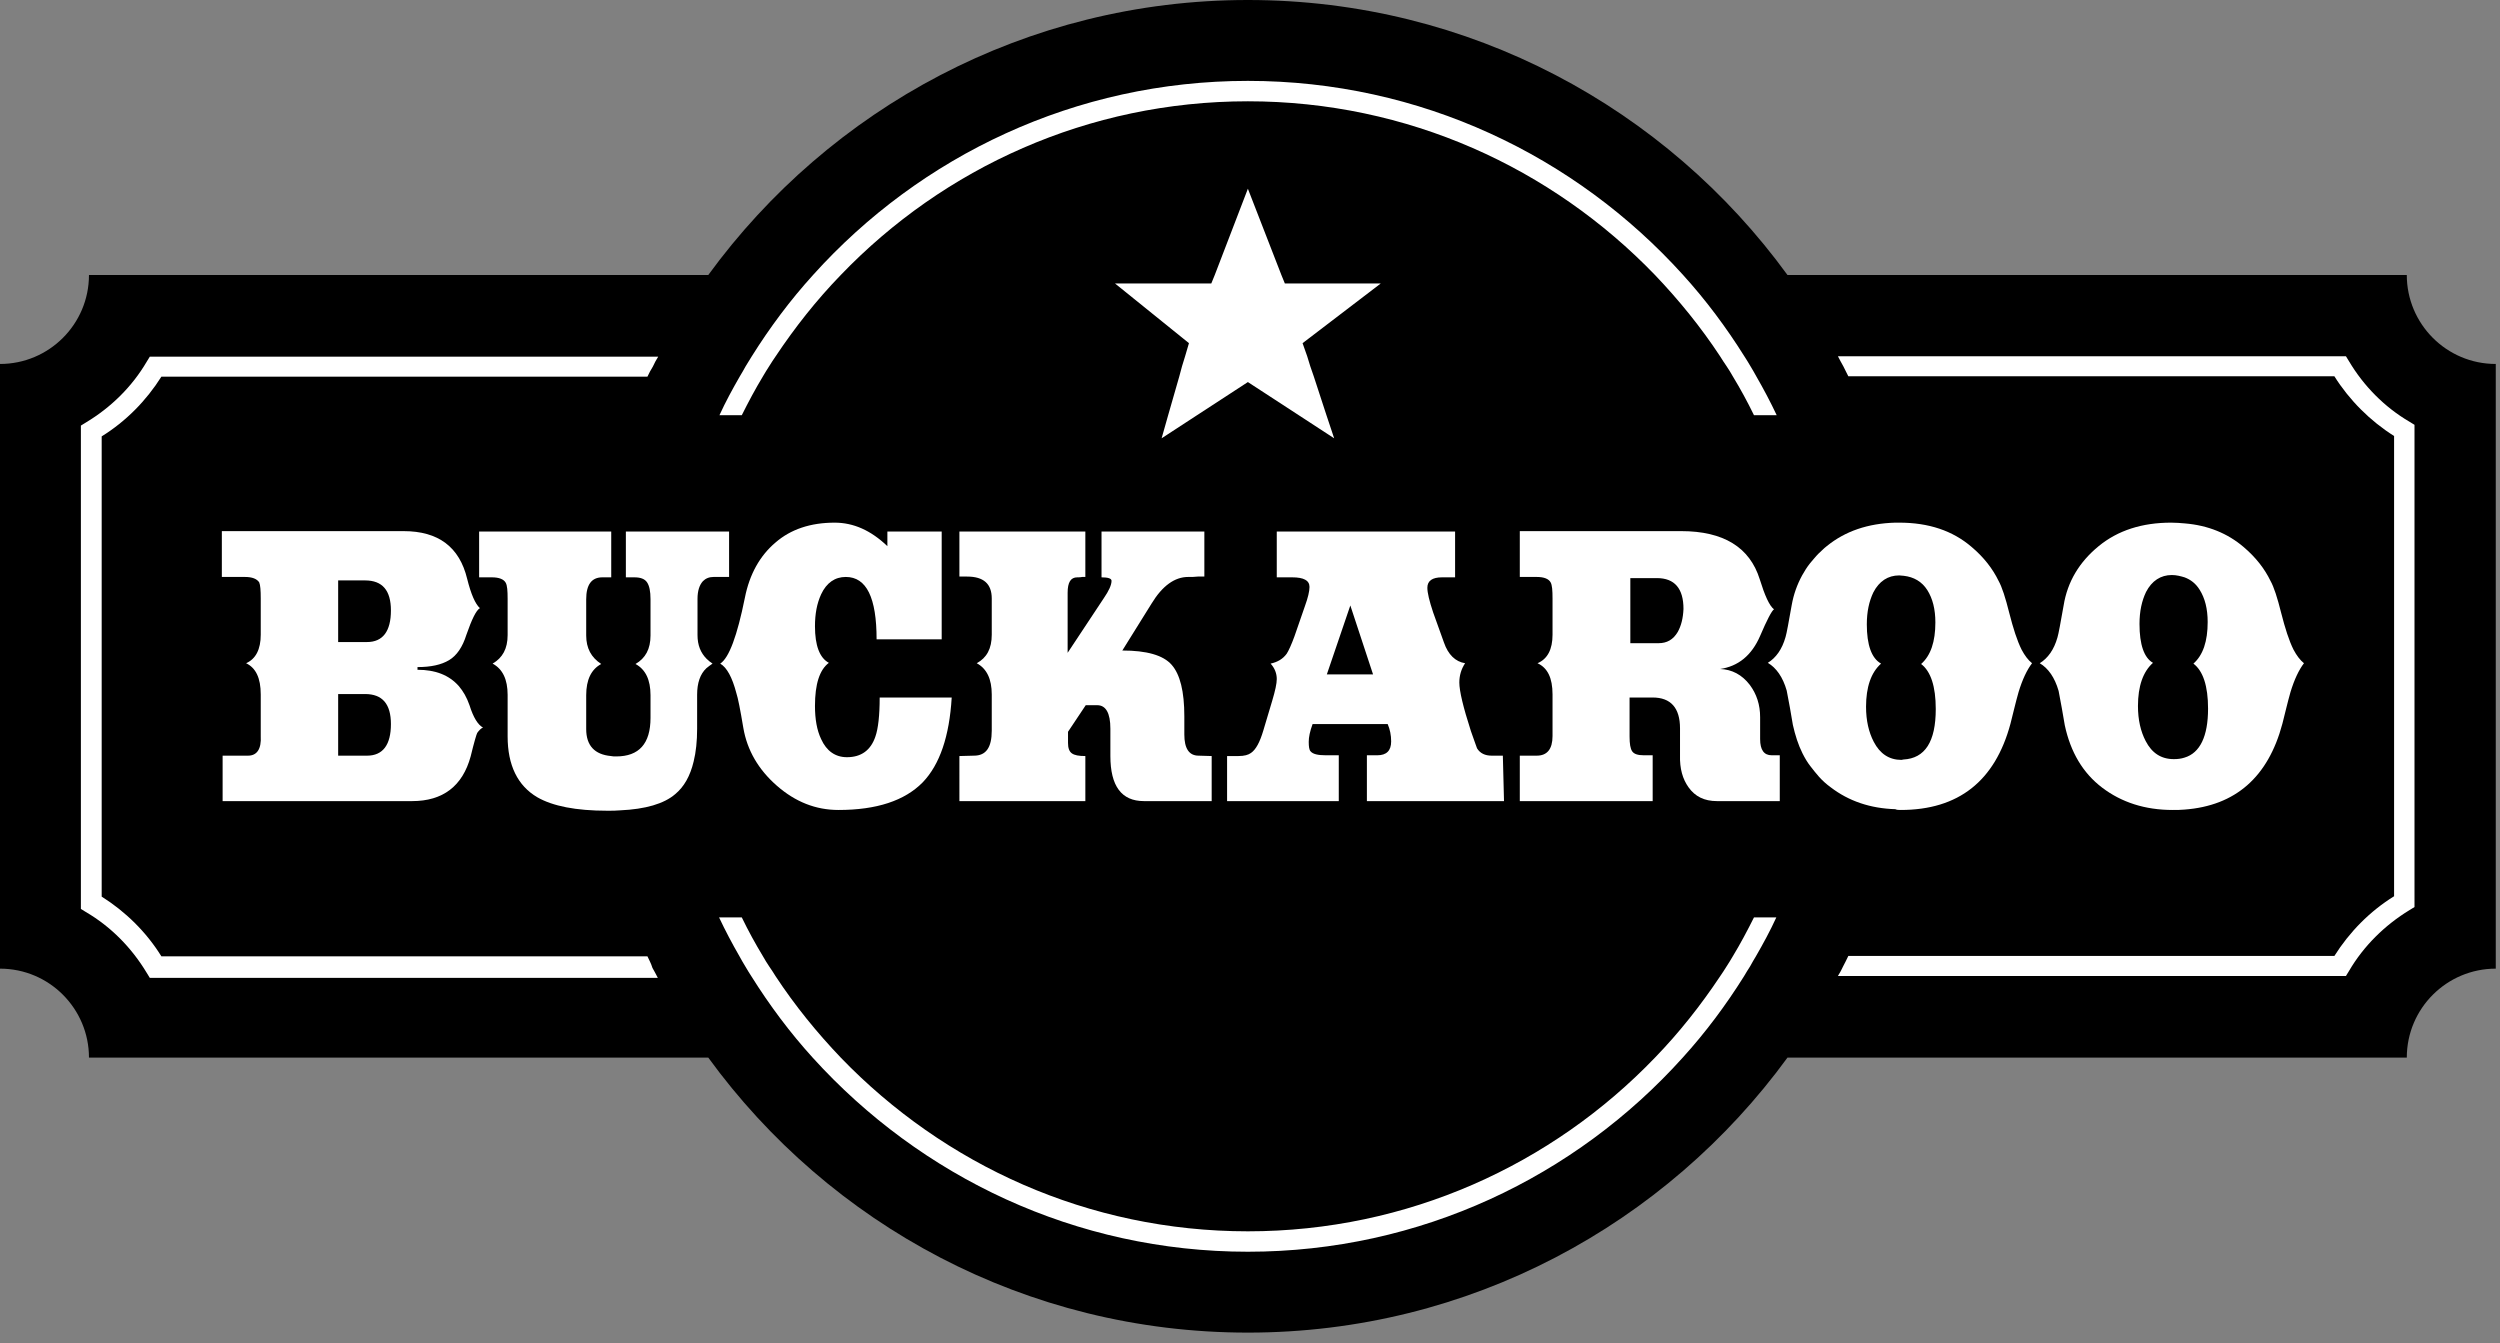
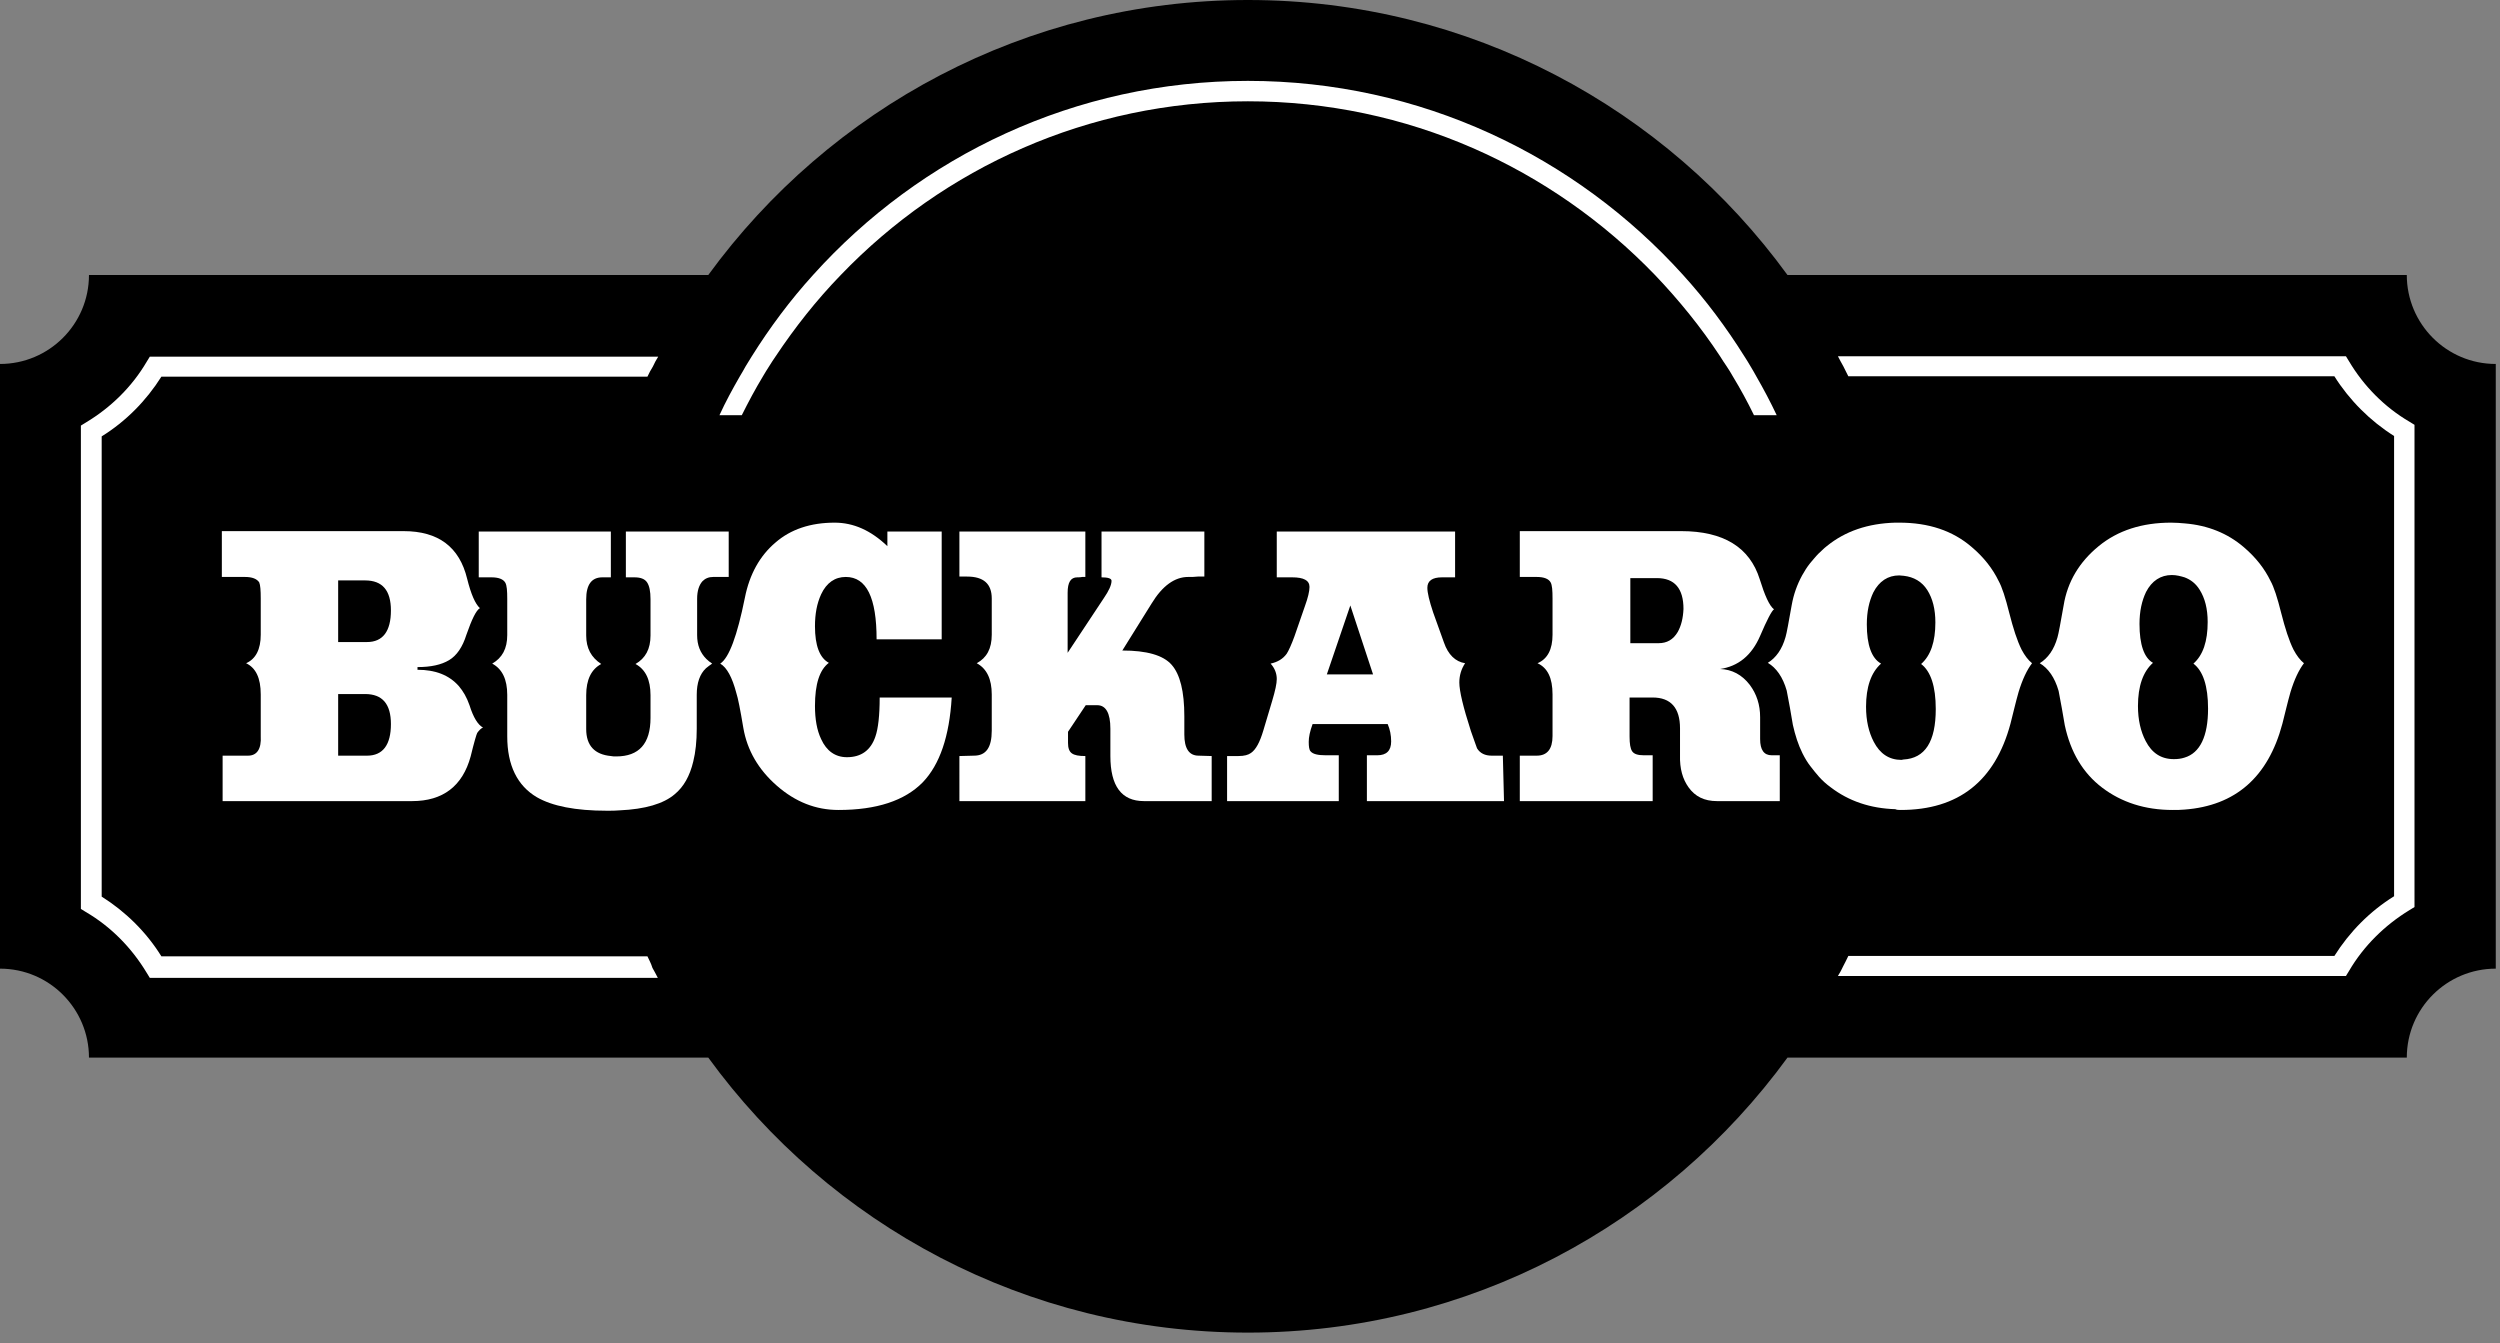
<svg xmlns="http://www.w3.org/2000/svg" version="1.1" id="Layer_1" x="0px" y="0px" viewBox="0 0 649.1 348.7" style="enable-background:new 0 0 649.1 348.7;">
  <rect x="0" y="0" width="649.1" height="348.7" fill="#808080" stroke="none" />
  <style type="text/css">
	.st0{fill:#FFFFFF;}
</style>
  <path d="M624.9,71.4H464.1C432.6,28.1,381.6,0,324,0S215.4,28.2,183.9,71.4H23.1c0,12.8-10.4,23.1-23.1,23.1v157&#10; c12.8,0,23.1,10.4,23.1,23.1h160.8C215.4,317.9,266.4,346,324,346s108.6-28.2,140.1-71.4h160.8c0-12.8,10.4-23.1,23.1-23.1v-157&#10; C635.2,94.5,624.9,84.1,624.9,71.4z" />
  <g>
    <path class="st0" d="M625.6,109.5c-6.5-3.8-11.9-9.3-15.7-15.7l-0.8-1.3H477.2c0.5,0.9,0.9,1.8,1.4,2.6c0.4,0.9,0.9,1.7,1.3,2.6&#10;  h126.2c3.9,6.2,9.3,11.6,15.5,15.5v119.5c-6.3,3.9-11.6,9.3-15.5,15.5H479.9c-0.4,0.9-0.9,1.8-1.3,2.6c-0.4,0.9-0.9,1.8-1.4,2.6&#10;  h131.9l0.8-1.3c3.8-6.5,9.3-11.9,15.7-15.8l1.3-0.8V110.3L625.6,109.5z" />
    <path class="st0" d="M168.1,248.3H41.9c-3.9-6.3-9.3-11.6-15.5-15.5V113.3c6.3-3.9,11.6-9.3,15.5-15.5h126.2&#10;  c0.4-0.9,0.9-1.8,1.4-2.6c0.4-0.9,0.9-1.8,1.4-2.6h-132l-0.8,1.3c-3.8,6.5-9.3,11.9-15.8,15.8l-1.3,0.8V236l1.3,0.8&#10;  c6.5,3.8,11.9,9.3,15.8,15.8l0.8,1.3h131.9c-0.5-0.9-0.9-1.8-1.4-2.6C169,250,168.5,249.2,168.1,248.3z" />
    <path class="st0" d="M192.6,107.8c1.7-3.4,3.5-6.8,5.5-10.1c0.5-0.9,1.1-1.8,1.6-2.6c0.6-0.9,1.1-1.8,1.7-2.6&#10;  c5-7.5,10.6-14.6,16.9-21.1C245,43.6,282.5,26.3,324,26.3s78.9,17.3,105.7,45.1c6.2,6.5,11.9,13.5,16.9,21.1&#10;  c0.6,0.9,1.1,1.8,1.7,2.6c0.6,0.9,1.1,1.7,1.6,2.6c2,3.3,3.8,6.6,5.5,10.1h3h2.9c-1.6-3.4-3.4-6.8-5.3-10.1c-0.5-0.9-1-1.8-1.5-2.6&#10;  c-0.5-0.9-1.1-1.8-1.6-2.6c-4.7-7.5-10-14.6-15.9-21.1C409.1,40.5,368.8,21,324,21s-85.1,19.5-112.9,50.4&#10;  c-5.9,6.5-11.2,13.6-15.9,21.1c-0.5,0.9-1.1,1.7-1.6,2.6c-0.5,0.9-1,1.8-1.5,2.6c-1.9,3.3-3.7,6.6-5.3,10.1h2.9L192.6,107.8&#10;  L192.6,107.8z" />
-     <path class="st0" d="M455.4,238.2c-1.7,3.4-3.5,6.8-5.5,10.1c-0.5,0.9-1.1,1.8-1.6,2.6c-0.6,0.9-1.1,1.8-1.7,2.6&#10;  c-5,7.5-10.6,14.6-16.9,21.1c-26.7,27.8-64.2,45.1-105.7,45.1s-78.9-17.3-105.7-45.1c-6.2-6.5-11.9-13.5-16.9-21.1&#10;  c-0.6-0.9-1.1-1.8-1.7-2.6c-0.6-0.9-1.1-1.7-1.6-2.6c-2-3.3-3.8-6.6-5.5-10.1h-3h-2.9c1.6,3.4,3.4,6.8,5.3,10.1&#10;  c0.5,0.9,1,1.8,1.5,2.6c0.5,0.9,1.1,1.8,1.6,2.6c4.7,7.5,10,14.6,15.9,21.1c28,30.9,68.2,50.4,113,50.4s85.1-19.5,112.9-50.4&#10;  c5.9-6.5,11.2-13.6,15.9-21.1c0.5-0.9,1.1-1.8,1.6-2.6c0.5-0.9,1-1.8,1.5-2.6c1.9-3.3,3.7-6.6,5.3-10.1h-2.9L455.4,238.2&#10;  L455.4,238.2z" />
    <path class="st0" d="M64.4,196.2h-6.6V208h30.9H107c8,0,13.1-3.9,15.2-11.6c0.9-3.7,1.5-5.7,1.7-6.1c0.5-0.7,1-1.2,1.5-1.4&#10;  c-1.3-0.7-2.5-2.6-3.5-5.8c-0.7-2-1.6-3.6-2.8-5c-2.5-2.8-6-4.2-10.7-4.2v-0.7c3.5,0,6.2-0.6,8.2-1.8c2-1.2,3.5-3.4,4.5-6.6&#10;  c1.4-4,2.5-6.3,3.5-6.9c-1.2-1.1-2.3-3.6-3.3-7.6c-2-8.3-7.5-12.4-16.5-12.4H88.5H57.6v11.9h6c1.9,0,3.1,0.5,3.7,1.4&#10;  c0.3,0.7,0.4,2.1,0.4,4.2v9.4c0,3.8-1.3,6.3-3.8,7.4c2.5,1.2,3.8,3.8,3.8,8.1v10.8C67.9,194.5,66.7,196.2,64.4,196.2z M87.8,150.7&#10;  h0.9h6.1c4.5,0,6.7,2.6,6.7,7.8c0,5.4-2.1,8.2-6.2,8.2h-6.6h-0.9V150.7z M87.8,180.2h0.9h6.1c4.5,0,6.7,2.6,6.7,7.8&#10;  c0,5.4-2.1,8.2-6.2,8.2h-6.6h-0.9V180.2z" />
-     <path class="st0" d="M184.8,138h-2.7h-19.6v11.9h2.2c1.6,0,2.7,0.4,3.3,1.3s0.9,2.3,0.9,4.4v9.4c0,3.5-1.3,5.9-3.9,7.4&#10;  c2.6,1.4,3.9,4.1,3.9,8.1v5.9c0,6.7-3,10-8.9,10c-0.5,0-1,0-1.4-0.1c-4.2-0.4-6.4-2.7-6.4-7v-8.8c0-4,1.3-6.7,3.9-8.1&#10;  c-2.6-1.7-3.9-4.1-3.9-7.4v-9.4c0-3.8,1.4-5.7,4.2-5.7h2.2h0.1v-1V138h-34.3v11.9h3.3c1.9,0,3.1,0.5,3.6,1.4&#10;  c0.4,0.7,0.5,2.1,0.5,4.2v9.4c0,3.5-1.3,5.9-3.9,7.4c2.6,1.4,3.9,4.1,3.9,8.1v10.8c0,7.5,2.6,12.8,7.7,15.8c4,2.3,10,3.5,18.2,3.5&#10;  c1.2,0,2.3,0,3.3-0.1c6.6-0.3,11.4-1.7,14.3-4.2c2.3-1.9,3.9-4.7,4.8-8.5c0.6-2.4,0.9-5.3,0.9-8.5v-7.3v-1.5c0-3.1,0.8-5.4,2.4-6.9&#10;  c0.5-0.4,1-0.8,1.6-1.2c-0.6-0.4-1.1-0.8-1.5-1.2c-1.6-1.6-2.4-3.6-2.4-6.2v-0.7v-8.7c0-2.1,0.5-3.6,1.4-4.6&#10;  c0.7-0.7,1.6-1.1,2.8-1.1l0,0h4V138h-1.7H184.8L184.8,138z" />
+     <path class="st0" d="M184.8,138h-2.7h-19.6v11.9h2.2c1.6,0,2.7,0.4,3.3,1.3s0.9,2.3,0.9,4.4v9.4c0,3.5-1.3,5.9-3.9,7.4&#10;  c2.6,1.4,3.9,4.1,3.9,8.1v5.9c0,6.7-3,10-8.9,10c-0.5,0-1,0-1.4-0.1c-4.2-0.4-6.4-2.7-6.4-7v-8.8c0-4,1.3-6.7,3.9-8.1&#10;  c-2.6-1.7-3.9-4.1-3.9-7.4v-9.4c0-3.8,1.4-5.7,4.2-5.7h2.2v-1V138h-34.3v11.9h3.3c1.9,0,3.1,0.5,3.6,1.4&#10;  c0.4,0.7,0.5,2.1,0.5,4.2v9.4c0,3.5-1.3,5.9-3.9,7.4c2.6,1.4,3.9,4.1,3.9,8.1v10.8c0,7.5,2.6,12.8,7.7,15.8c4,2.3,10,3.5,18.2,3.5&#10;  c1.2,0,2.3,0,3.3-0.1c6.6-0.3,11.4-1.7,14.3-4.2c2.3-1.9,3.9-4.7,4.8-8.5c0.6-2.4,0.9-5.3,0.9-8.5v-7.3v-1.5c0-3.1,0.8-5.4,2.4-6.9&#10;  c0.5-0.4,1-0.8,1.6-1.2c-0.6-0.4-1.1-0.8-1.5-1.2c-1.6-1.6-2.4-3.6-2.4-6.2v-0.7v-8.7c0-2.1,0.5-3.6,1.4-4.6&#10;  c0.7-0.7,1.6-1.1,2.8-1.1l0,0h4V138h-1.7H184.8L184.8,138z" />
    <path class="st0" d="M191.2,180c0.4,1.2,1,4.2,1.8,9c1,5.8,3.9,10.8,8.7,15c4.8,4.2,10.1,6.3,16,6.3c9.9,0,17.2-2.4,21.9-7.2&#10;  c4.4-4.6,6.9-11.9,7.5-22h-18.7c0,4.7-0.4,8.1-1.1,10.1c-1.2,3.6-3.7,5.4-7.4,5.4c-3,0-5.3-1.6-6.7-4.7c-1.1-2.3-1.6-5.2-1.6-8.6&#10;  c0-5.7,1.2-9.4,3.6-11.2c-2.4-1.3-3.6-4.5-3.6-9.5c0-3.2,0.5-5.9,1.6-8.3c1.4-3,3.6-4.5,6.4-4.5c5.4,0,8,5.4,8,16.2h16.9v-28h-14.1&#10;  v3.8c-4.3-4.1-8.8-6.1-13.7-6.1c-6.2,0-11.4,1.7-15.4,5.2c-4,3.4-6.7,8.2-7.9,14.3c-2,9.9-4.1,15.6-6.4,17.1&#10;  C188.7,173.3,190.1,175.8,191.2,180z" />
    <path class="st0" d="M314.6,196.3l-3.4-0.1c-2.5,0-3.7-1.9-3.7-5.5V186c0-6.5-1.1-10.9-3.3-13.4c-2.2-2.5-6.5-3.7-12.8-3.7&#10;  l7.6-12.2c2.8-4.6,6-6.9,9.5-6.9c0.9,0,1.7,0,2.5-0.1h0.8c0.4,0,0.7,0,0.9,0V138H286v11.9c1.7,0,2.6,0.3,2.6,0.9&#10;  c0,1.1-0.7,2.6-2,4.5l-9.4,14.2v-15.6c0-2.7,0.8-4,2.5-4c0.5,0,0.9,0,1.3-0.1c0.4,0,0.6,0,0.8,0V138h-32.7v11.7h2&#10;  c4.3,0,6.4,1.9,6.4,5.7v9.4c0,3.6-1.3,6-3.9,7.4c2.6,1.4,3.9,4.1,3.9,8.1v9.4c0,4.4-1.5,6.5-4.6,6.5l-3.8,0.1V208h32.7v-11.7&#10;  c-1.7,0-2.8-0.2-3.5-0.7s-1-1.4-1-2.7V190l4.6-6.9h3c2.2,0,3.4,2,3.4,6.1v7.1c0,7.8,2.9,11.7,8.7,11.7h17.6V196.3L314.6,196.3z" />
    <path class="st0" d="M390.2,196.2h-2.9c-1.7,0-3-0.6-3.8-1.9c-0.1-0.4-0.7-1.8-1.6-4.5c-2-6.2-3-10.4-3-12.6c0-1.8,0.5-3.5,1.5-5&#10;  c-2.5-0.4-4.4-2.2-5.5-5.4l-2.8-7.8c-1-3-1.5-5.1-1.5-6.4c0-1.8,1.3-2.7,3.8-2.7h3.4V138h-46.3v11.9h4c3,0,4.5,0.8,4.5,2.5&#10;  c0,1.1-0.4,2.8-1.2,5l-2.7,7.8c-0.8,2.2-1.5,3.7-2,4.5c-1,1.4-2.4,2.2-4.2,2.6c1.1,1.2,1.6,2.6,1.6,4c0,1.2-0.4,3-1.2,5.7l-2.3,7.7&#10;  c-0.9,3-1.9,4.9-3.2,5.8c-0.7,0.5-1.7,0.8-3.3,0.8h-2.9V208h29v-11.9h-3.4c-2,0-3.3-0.3-3.9-1c-0.4-0.4-0.5-1.3-0.5-2.5&#10;  s0.3-2.7,1-4.6h19.5c0.6,1.4,0.9,2.9,0.9,4.5c0,2.4-1.2,3.6-3.6,3.6h-2.7V208h35.6L390.2,196.2L390.2,196.2z M344.5,175.1l6.1-17.9&#10;  l5.9,17.9H344.5z" />
    <path class="st0" d="M438.4,204.4c1.7,2.4,4.1,3.6,7.4,3.6h16.3v-11.9H460c-2,0-3-1.4-3-4.2v-5.7c0-3.2-0.9-6-2.7-8.4&#10;  c-2-2.6-4.6-4-7.7-4.1c4.7-0.7,8.2-3.5,10.4-8.6c1.8-4.2,3-6.5,3.6-6.9c-1.2-0.9-2.4-3.6-3.7-7.8c-2.6-8.3-9.4-12.5-20.4-12.5&#10;  h-41.9v11.9h4.4c1.9,0,3.1,0.5,3.6,1.4c0.4,0.7,0.5,2.1,0.5,4.2v9.4c0,3.8-1.3,6.3-3.9,7.4c2.6,1.2,3.9,3.8,3.9,8.1v10.8&#10;  c0,3.4-1.4,5.1-4.1,5.1h-4.4V208h34.5v-11.9h-2.3c-1.5,0-2.5-0.3-3-1s-0.7-2-0.7-3.9v-10.1h6c4.7,0,7.1,2.7,7.1,8v7&#10;  C436.1,199.6,436.9,202.3,438.4,204.4z M435.6,164.1c-1.2,2-2.8,2.9-5,2.9h-7.3v-16.9h6.9c4.6,0,6.9,2.7,6.9,8&#10;  C437,160.5,436.5,162.5,435.6,164.1z" />
    <path class="st0" d="M493.5,210.3c15,0,24.5-7.5,28.5-22.4c0.7-2.7,1.3-5.4,2.1-8.2c1-3.3,2.2-5.8,3.5-7.5c-1-0.8-1.9-2-2.7-3.5&#10;  c-1.2-2.4-2.2-5.6-3.2-9.5c-1-4-1.9-6.8-2.8-8.4c-1.5-3.1-3.8-6.1-7-8.8c-4.9-4.2-11.1-6.3-18.8-6.3c-0.4,0-0.7,0-1,0&#10;  c-7.1,0.2-13,2.2-17.8,6.1c-0.8,0.6-1.4,1.3-2.1,1.9c-0.8,0.8-1.5,1.7-2.2,2.5c-0.8,1-1.5,2.1-2.1,3.2c-1.3,2.4-2.2,4.9-2.7,7.7&#10;  c-0.8,4.5-1.3,7.3-1.6,8.3c-0.9,3.2-2.5,5.4-4.6,6.7c2.2,1.3,3.9,3.7,4.9,7.2c0.6,3,1.1,5.9,1.6,8.9c0.6,2.7,1.4,5.2,2.5,7.4&#10;  c0.6,1.2,1.3,2.4,2.1,3.4c0.7,0.9,1.4,1.8,2.2,2.7c0.9,1,1.9,1.9,3,2.7c4.7,3.6,10.3,5.5,16.8,5.7&#10;  C492.5,210.3,493,210.3,493.5,210.3z M486.5,192.6c-1.3-2.5-2-5.5-2-9.1c0-5.1,1.3-8.9,3.9-11.2c-2.5-1.4-3.7-4.9-3.7-10.2&#10;  c0-3.3,0.6-6,1.7-8.3c1.5-2.9,3.8-4.4,6.7-4.4c0.4,0,0.8,0.1,1.2,0.1c2.6,0.3,4.7,1.5,6.1,3.7c1.4,2.2,2.1,5,2.1,8.4&#10;  c0,5-1.2,8.6-3.7,10.8c2.5,1.9,3.8,5.8,3.8,11.7c0,8.5-2.8,12.8-8.4,13.1c-0.2,0-0.3,0.1-0.5,0.1&#10;  C490.5,197.3,488.1,195.7,486.5,192.6z" />
    <path class="st0" d="M536.1,188.3c1.5,7,4.7,12.4,9.7,16.2c5,3.8,11.1,5.8,18.3,5.8c1.1,0,2.1,0,3.1-0.1c13.2-1,21.7-8.4,25.4-22.3&#10;  c0.7-2.7,1.3-5.4,2.1-8.2c1-3.3,2.2-5.8,3.5-7.5c-1-0.8-1.9-2-2.7-3.5c-1.2-2.4-2.2-5.6-3.2-9.5c-1-4-1.9-6.8-2.8-8.4&#10;  c-1.5-3.1-3.8-6.1-7-8.8c-4.1-3.5-9.2-5.6-15.2-6.1c-1.2-0.1-2.3-0.2-3.6-0.2c-7.5,0-13.8,2-18.8,6.1s-8.1,9.2-9.1,15.4&#10;  c-0.8,4.5-1.3,7.3-1.6,8.3c-0.9,3.2-2.5,5.4-4.6,6.7c2.2,1.3,3.9,3.7,4.9,7.2C535.1,182.4,535.6,185.4,536.1,188.3z M555.5,162&#10;  c0-3.3,0.6-6,1.7-8.3c1.5-2.9,3.8-4.4,6.7-4.4c1.2,0,2.3,0.3,3.3,0.6c1.6,0.6,2.9,1.6,3.9,3.2c1.4,2.2,2.1,5,2.1,8.4&#10;  c0,5-1.2,8.6-3.7,10.8c2.5,1.9,3.8,5.8,3.8,11.7c0,7.2-2.1,11.5-6.1,12.7c-0.9,0.3-1.8,0.4-2.8,0.4c-3.3,0-5.7-1.6-7.3-4.7&#10;  c-1.3-2.5-2-5.5-2-9.1c0-5.1,1.3-8.9,3.9-11.2C556.7,170.8,555.5,167.4,555.5,162z" />
-     <polygon class="st0" points="333.6,73.6 332.7,71.4 324,49 315.4,71.4 314.5,73.6 289.5,73.6 308.7,89.1 307.7,92.5 306.9,95.1 &#10;  306.2,97.7 303.3,107.8 301.6,113.8 310.8,107.8 324,99.2 337.2,107.8 346.4,113.8 344.4,107.8 341.1,97.7 340.2,95.1 339.4,92.5 &#10;  338.2,89.1 358.5,73.6" />
  </g>
</svg>